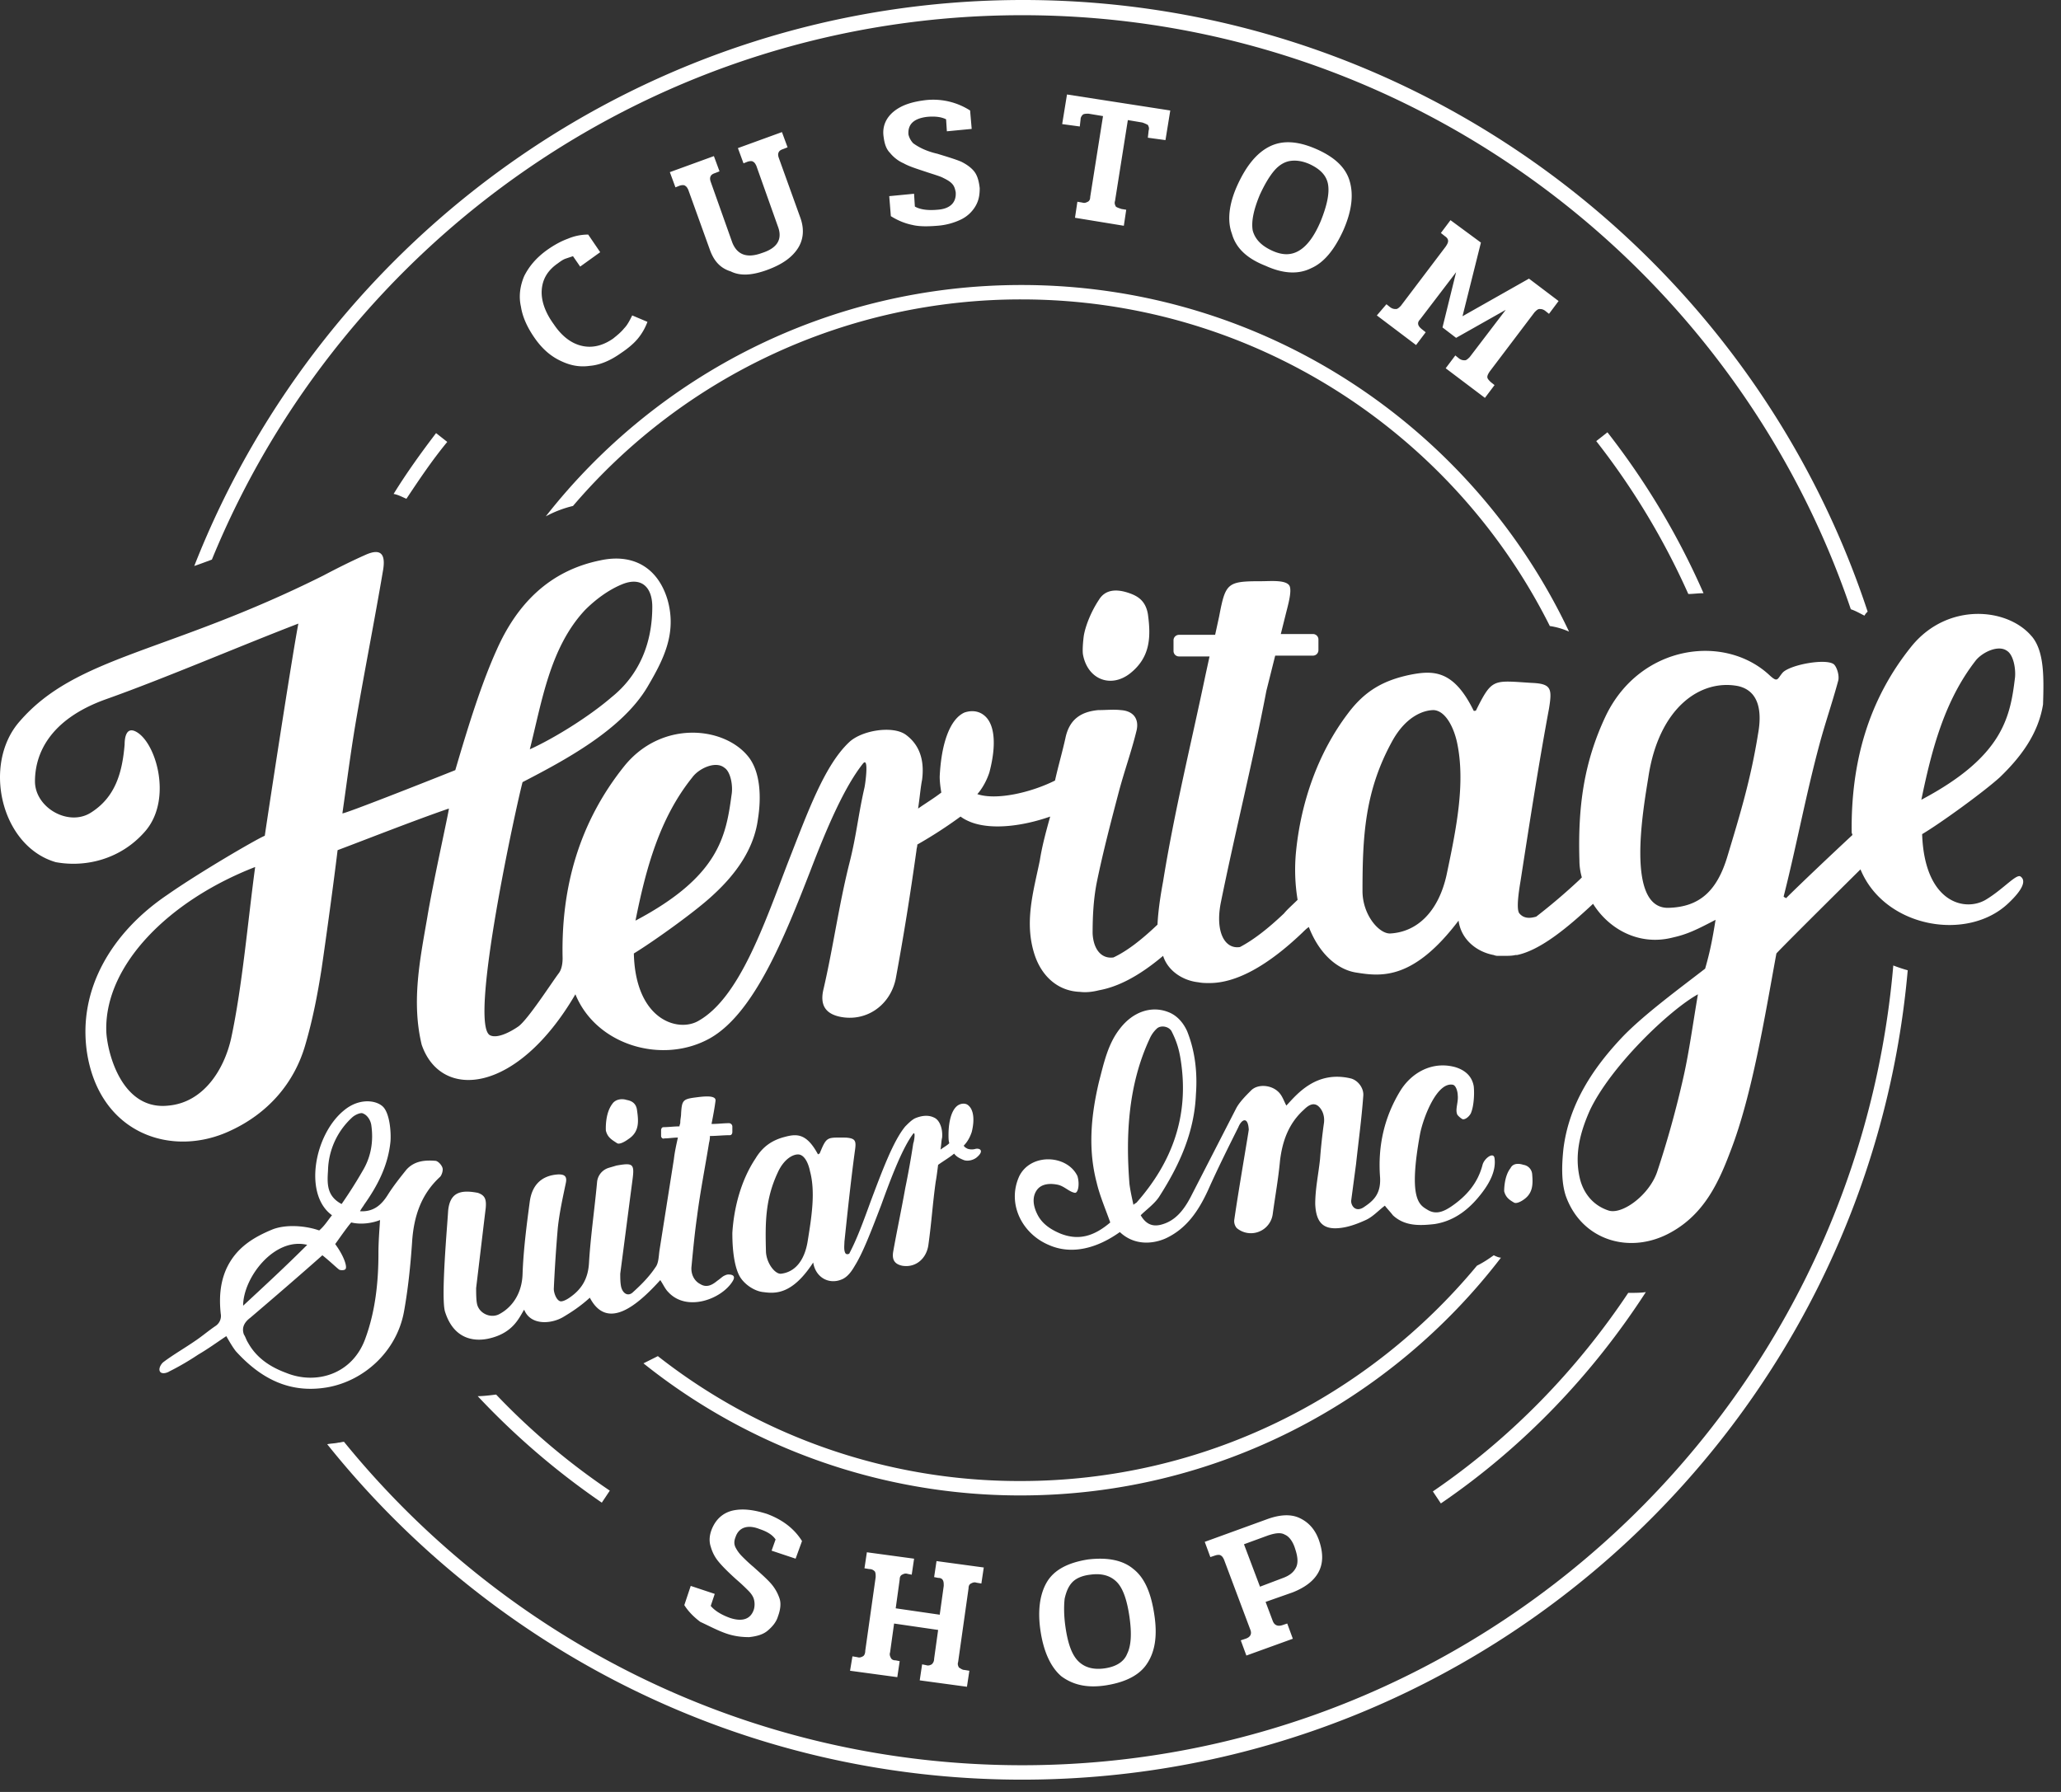
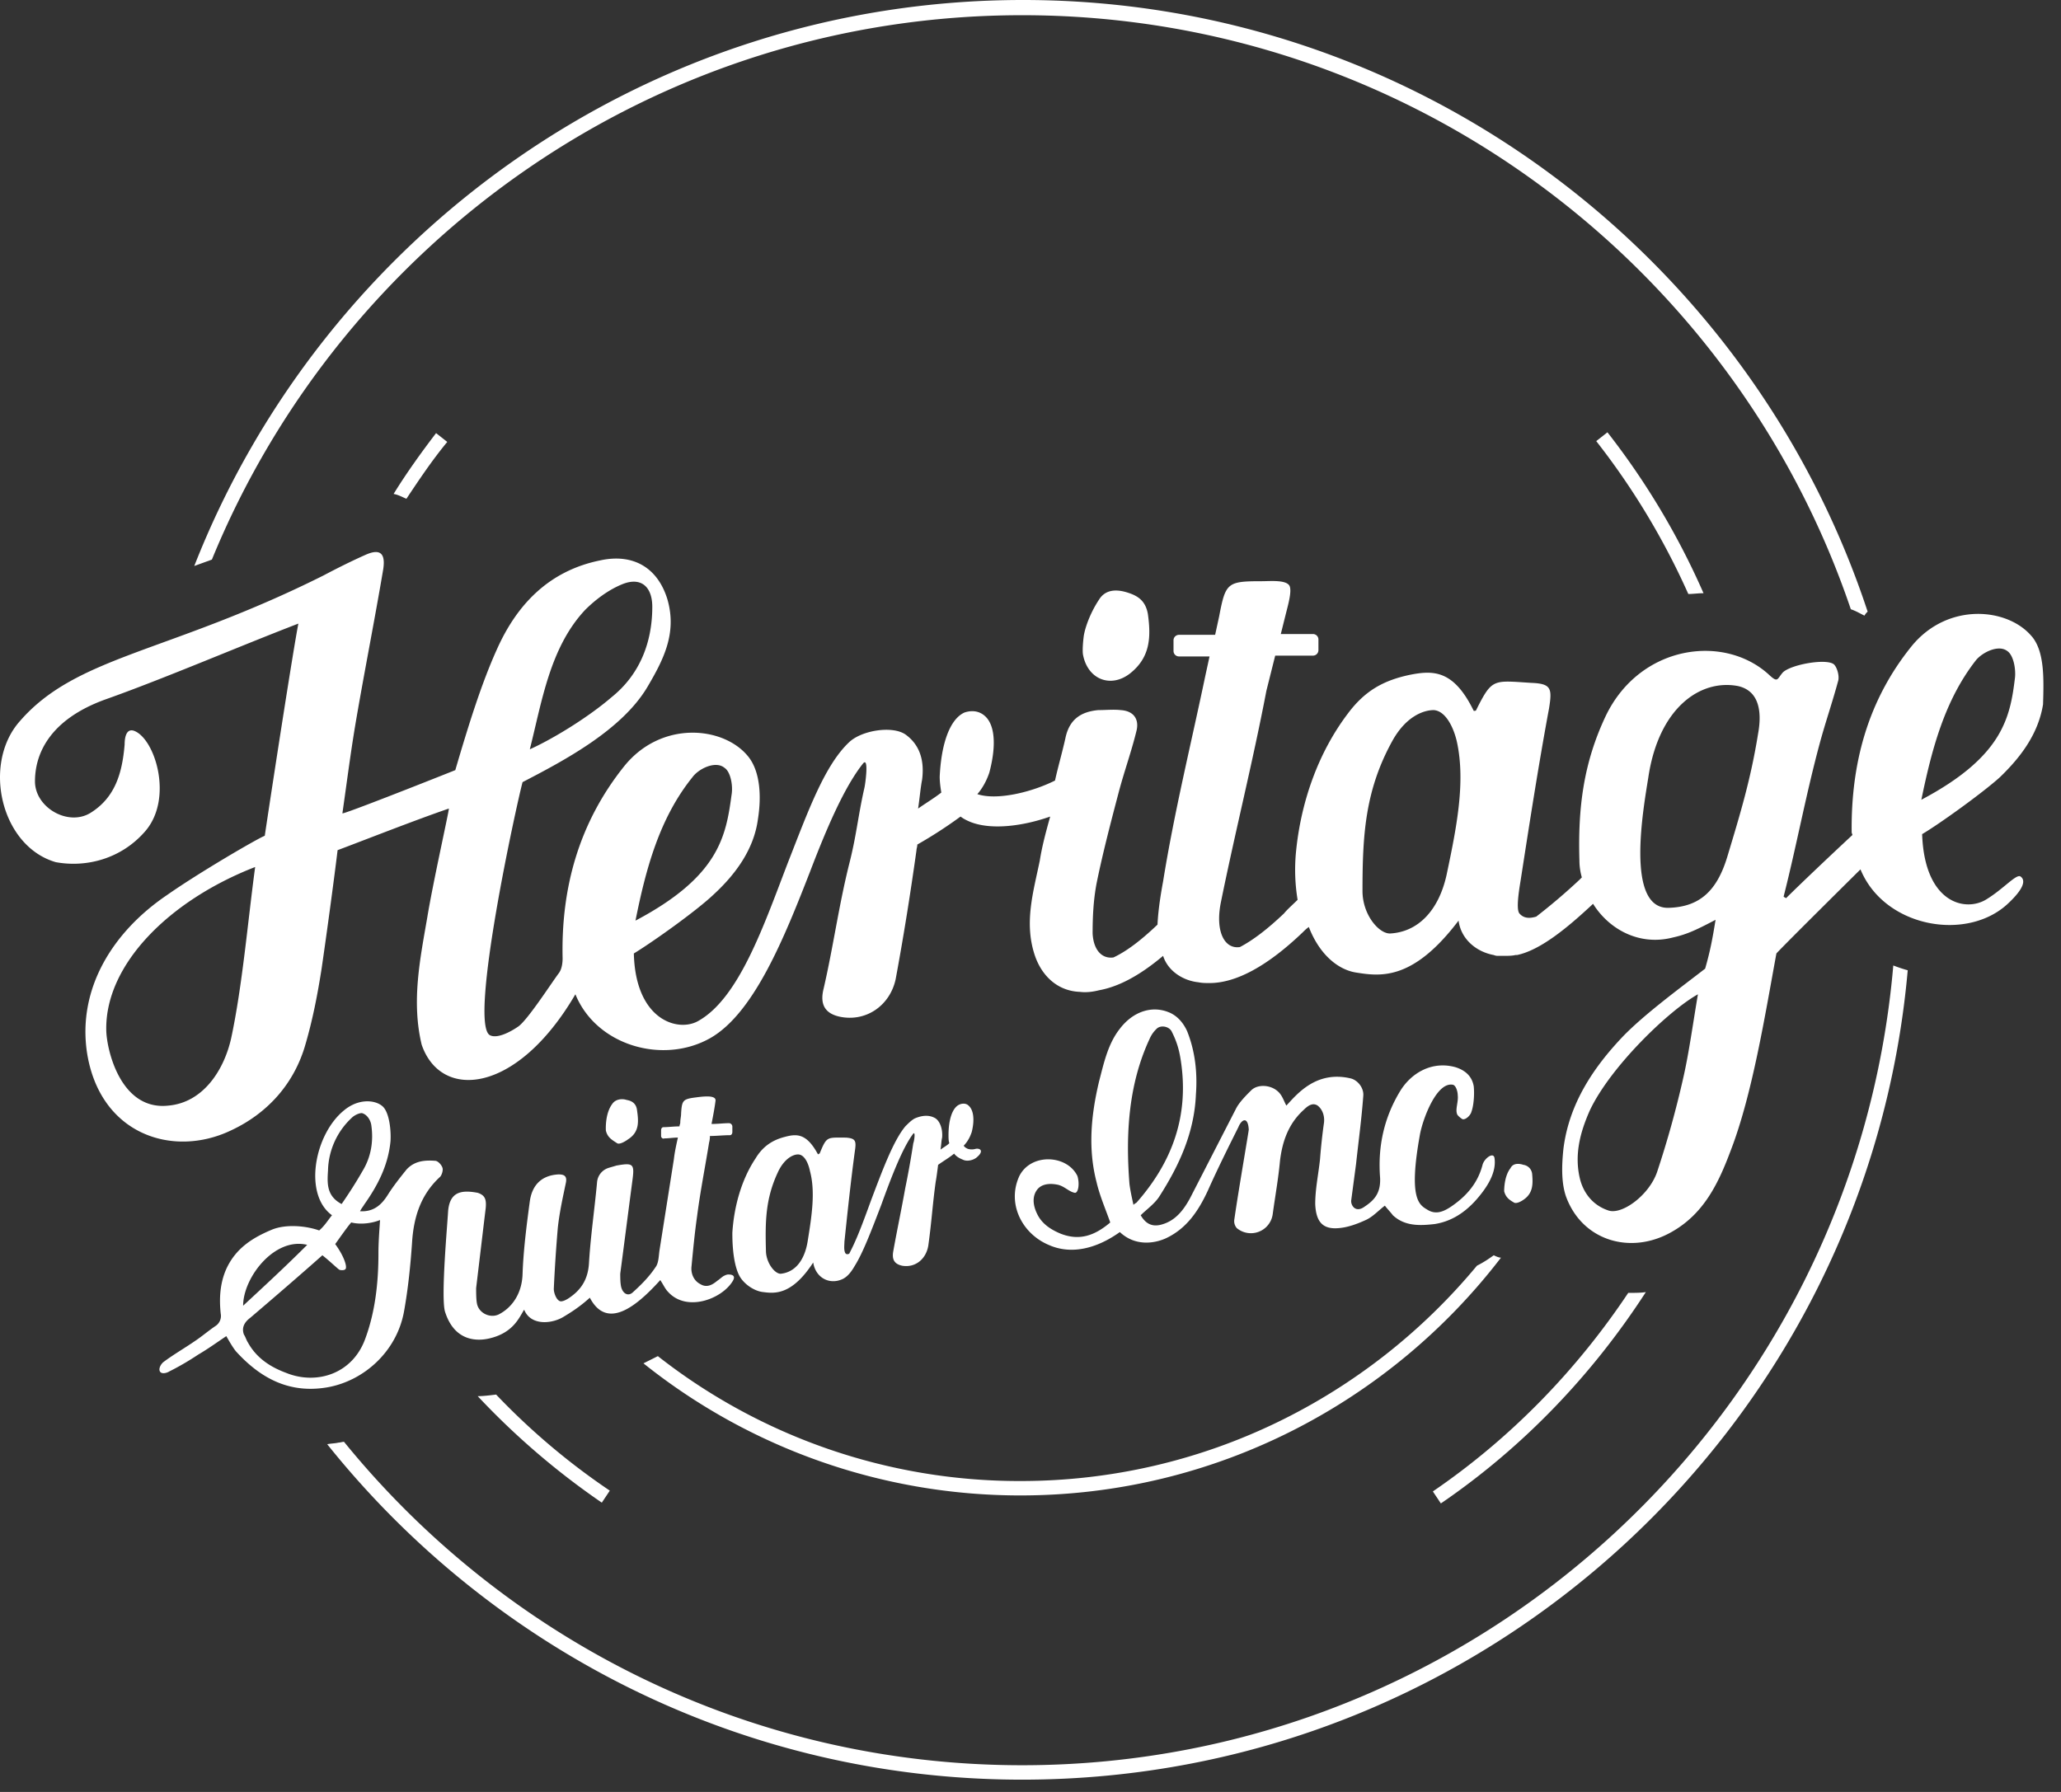
<svg xmlns="http://www.w3.org/2000/svg" width="92" height="80" fill="none">
  <rect width="100%" height="100%" fill="#333333" stroke="none" />
-   <path fill="#fff" d="M9.458 24.983C15.284 10.758 29.294.679 45.628.679 62.782.68 77.4 11.794 82.618 27.2c.215.071.394.178.609.285a.626.626 0 0 1 .142-.178C78.151 11.473 63.212 0 45.663 0 28.865 0 14.462 10.508 8.672 25.268c.214-.071.5-.178.786-.285ZM84.514 43.102C82.798 63.082 66 78.808 45.628 78.808c-12.223 0-23.124-5.647-30.272-14.439-.072 0-.179.036-.25.036-.143.036-.322.036-.5.071 7.29 9.114 18.477 14.976 31.022 14.976 20.694 0 37.742-15.905 39.53-36.134a6.744 6.744 0 0 1-.644-.215Z" />
+   <path fill="#fff" d="M9.458 24.983C15.284 10.758 29.294.679 45.628.679 62.782.68 77.4 11.794 82.618 27.2c.215.071.394.178.609.285a.626.626 0 0 1 .142-.178C78.151 11.473 63.212 0 45.663 0 28.865 0 14.462 10.508 8.672 25.268ZM84.514 43.102C82.798 63.082 66 78.808 45.628 78.808c-12.223 0-23.124-5.647-30.272-14.439-.072 0-.179.036-.25.036-.143.036-.322.036-.5.071 7.29 9.114 18.477 14.976 31.022 14.976 20.694 0 37.742-15.905 39.53-36.134a6.744 6.744 0 0 1-.644-.215Z" />
  <path fill="#fff" d="M90.697 28.414c-1.072-1.287-3.752-1.537-5.36.428-1.966 2.43-2.717 5.254-2.681 8.328l.035.107c-1 .93-2.394 2.252-2.966 2.824-.036-.036-.072-.036-.107-.072.572-2.251 1-4.575 1.608-6.826.25-.93.572-1.859.822-2.788.072-.214-.036-.607-.179-.75-.321-.286-1.93 0-2.287.357-.25.286-.214.465-.572.143-2.001-1.894-5.79-1.394-7.327 1.787-1 2.109-1.25 4.11-1.18 6.469 0 .25.037.5.108.75l-.107.108a26.952 26.952 0 0 1-1.93 1.644c-.25.071-.536.107-.75-.143-.18-.215.035-1.323.07-1.573.394-2.537.787-5.075 1.252-7.577.143-.893.107-1.108-.787-1.143-1.715-.108-1.75-.215-2.466 1.215 0 .035-.071.035-.107.035-.893-1.822-1.787-1.822-2.859-1.608-1.18.25-2.002.715-2.752 1.716-1.358 1.787-2.109 4.003-2.323 6.183a8.253 8.253 0 0 0 .071 2.144c-.178.179-.464.43-.607.608-.715.679-1.358 1.18-1.966 1.5-.68.108-1.108-.678-.858-1.965.644-3.18 1.43-6.29 2.037-9.471l.394-1.573h1.68c.142 0 .25-.107.25-.25v-.465a.244.244 0 0 0-.25-.25h-1.43l.214-.857c.107-.43.286-1.037.179-1.287-.143-.286-.858-.214-1.251-.214-1.537 0-1.608.071-1.894 1.572l-.179.822h-1.608a.244.244 0 0 0-.25.25v.465c0 .143.107.25.25.25h1.358l-.179.822c-.643 3.074-1.394 6.112-1.894 9.221-.072.393-.214 1.18-.25 1.93-.715.68-1.358 1.18-1.966 1.465-.536.072-.894-.357-.93-1.072 0-.75.036-1.5.18-2.251.285-1.394.643-2.752 1-4.11.25-.93.572-1.823.786-2.717.108-.5-.142-.858-.714-.893-.322-.036-.644 0-1.001 0-.75.071-1.287.393-1.465 1.25-.143.644-.322 1.252-.465 1.895-1.072.536-2.61.893-3.467.607.25-.285.429-.643.536-.965.322-1.215.25-2.144-.214-2.537-.25-.215-.572-.25-.894-.143-.643.286-1.036 1.358-1.108 2.86 0 .25.036.5.072.714-.322.25-.68.465-1.037.715.072-.465.108-.93.179-1.287.143-1.108-.286-1.68-.715-2.001-.572-.43-1.965-.215-2.537.321-1.108 1.037-1.859 3.145-2.717 5.326-1.072 2.787-2.18 6.075-4.003 7.112-.893.536-2.823 0-2.895-3.002.822-.5 2.788-1.894 3.575-2.645.965-.893 1.787-2.002 1.965-3.36.143-.893.143-2.108-.464-2.823-1.108-1.322-3.86-1.573-5.504.465-2.002 2.501-2.824 5.396-2.752 8.577 0 .215-.036.5-.18.68-.32.428-1.357 2.037-1.786 2.358-.358.25-.965.572-1.287.393-.93-.572 1.18-10.221 1.465-11.294 1.859-.965 4.432-2.323 5.576-4.253.715-1.215 1.322-2.394.894-3.895-.43-1.43-1.537-2.073-3.003-1.752-2.287.465-3.717 1.966-4.61 3.967-.68 1.502-1.251 3.324-1.859 5.397-1.43.572-4.968 1.966-5.04 1.93.18-1.25.358-2.645.573-3.931.393-2.323.858-4.646 1.25-6.97.108-.714-.142-.929-.786-.643-.643.286-1.286.608-1.894.93C7.494 29.163 3.42 29.27.882 32.201c-1.68 1.894-.858 5.576 1.608 6.29 1.358.25 2.93-.143 4.003-1.393 1.25-1.466.429-4.11-.5-4.468-.394-.143-.43.393-.43.608-.107 1.286-.428 2.358-1.5 3.038-1.001.643-2.502-.215-2.502-1.394 0-1.144.571-2.752 3.216-3.682 2.61-.929 5.933-2.358 8.542-3.36-.214 1.073-1.144 7.077-1.5 9.472-.358.143-2.932 1.644-4.361 2.645-2.43 1.644-4.003 4.181-3.574 7.04.572 3.646 3.824 4.718 6.433 3.467 1.608-.75 2.823-2.073 3.324-3.86.322-1.107.536-2.215.715-3.36.214-1.464.536-3.823.714-5.289 1.144-.429 3.503-1.358 4.968-1.858 0 .143-.714 3.324-.965 4.86-.321 1.859-.714 3.753-.25 5.683.858 2.502 4.253 2.216 6.862-2.251.93 2.287 3.896 3.145 6.005 1.965 1.966-1.108 3.324-4.503 4.467-7.434.75-1.965 1.537-3.788 2.36-4.825.285-.357.106.93.07 1.073-.285 1.25-.357 2.144-.678 3.395-.465 1.858-.715 3.717-1.144 5.575-.179.715.071 1.108.715 1.251 1.18.25 2.251-.5 2.502-1.68.357-1.93.643-3.717.929-5.754 0-.071.036-.143.036-.25a19.995 19.995 0 0 0 1.93-1.25c.142.106.285.178.464.25.93.357 2.323.178 3.538-.25-.178.642-.357 1.286-.464 1.965-.286 1.394-.715 2.788-.215 4.253.322.93 1.037 1.573 2.002 1.608.286.036.572 0 .858-.071.786-.143 1.715-.572 2.859-1.537.214.68.893 1.108 1.573 1.18.178.035.321.035.5.035 1.18 0 2.573-.75 4.146-2.252.071-.07.178-.178.286-.25.5 1.287 1.358 1.93 2.144 2.038 1.108.178 2.538.321 4.54-2.324.106.822.785 1.394 1.572 1.537a.454.454 0 0 0 .214.036h.286c.143 0 .322 0 .465-.036h.071c1.037-.214 2.252-1.215 3.396-2.287.714 1.144 2.073 1.894 3.574 1.501.643-.143 1.072-.357 1.894-.786-.143.893-.25 1.43-.465 2.18-1.108.858-2.716 2.037-3.681 3.038-1.322 1.394-2.395 3.002-2.645 5.004-.071.679-.107 1.465.107 2.108.715 2.002 2.895 2.645 4.718 1.608 1.465-.822 2.109-2.215 2.645-3.645.965-2.502 1.537-6.076 2.037-8.792.429-.465 3.753-3.753 3.753-3.753 1.072 2.61 4.79 3.252 6.612 1.501.643-.607.786-1 .536-1.18-.179-.142-.75.537-1.501 1.001-.93.608-2.788.215-2.895-2.895.786-.464 2.716-1.858 3.467-2.537.929-.894 1.715-1.93 1.93-3.253.035-1.143.071-2.358-.5-3.037ZM75.793 44.39c-.214 1.25-.393 2.573-.643 3.68a44.119 44.119 0 0 1-1.18 4.254c-.357 1.036-1.572 1.93-2.18 1.715-.643-.214-1.072-.714-1.25-1.358-.286-1.108 0-2.144.429-3.11.929-1.965 3.538-4.467 4.825-5.181ZM11.39 38.707c-.321 2.359-.572 5.325-1.072 7.648-.322 1.43-1.25 2.86-2.788 3.003-2.18.25-2.787-2.574-2.787-3.396-.036-2.895 2.787-5.754 6.647-7.255Zm12.26-5.254c.535-2.109.893-4.54 2.465-6.219.465-.465 1.037-.893 1.644-1.144.858-.357 1.358.108 1.358 1.001 0 1.608-.571 3.038-1.822 4.039-1.037.893-2.61 1.858-3.646 2.323Zm4.717 7.648c.465-2.323 1.072-4.574 2.538-6.397.285-.393 1.036-.75 1.43-.429.285.179.392.822.32 1.215-.25 1.859-.571 3.646-4.288 5.611Zm36.205-2.037c-.357 1.608-1.287 2.538-2.502 2.61-.5.035-1.25-.823-1.25-1.895 0-2.466.106-4.468 1.322-6.683.607-1.108 1.394-1.394 1.858-1.394.536.035.894.786 1.037 1.43.393 1.822-.036 3.895-.465 5.932Zm13.903-6.29c-.322 2.001-.786 3.538-1.358 5.432-.465 1.573-1.251 2.288-2.645 2.324-1.93.035-1.108-4.468-.893-5.826.464-3.11 2.323-4.396 4.002-4.075.966.215 1.073 1.18.894 2.145Zm11.473-2.538c-.215 1.787-.536 3.539-4.182 5.469.465-2.252 1.037-4.432 2.43-6.22.286-.357 1.001-.714 1.394-.428.286.179.394.786.358 1.18ZM51.24 27.413c-.107-.608-.465-.822-.93-.965-.464-.143-.964-.143-1.25.322-.358.536-.608 1.179-.68 1.608-.035.25-.07.679-.035.858.214 1.108 1.25 1.5 2.108.822.894-.715.93-1.609.787-2.645ZM7.136 61.223c.072.143.322.072.429 0 .429-.214.858-.464 1.287-.75.429-.25.822-.536 1.25-.822.143.25.287.5.43.679 1.107 1.215 2.394 1.894 4.074 1.608 1.644-.286 3.11-1.608 3.43-3.395.18-1.001.287-2.037.358-3.074.072-1.144.394-2.144 1.251-2.93.072-.072.143-.287.108-.394-.036-.143-.215-.321-.322-.321-.465-.036-.93 0-1.287.393-.286.357-.572.715-.822 1.108-.286.464-.643.786-1.25.75.07-.143.142-.214.178-.286.608-.858 1.072-1.751 1.18-2.823.035-.43-.036-1.358-.394-1.608-.321-.25-1.036-.322-1.68.214-1.322 1.072-1.822 3.753-.536 4.682-.178.214-.321.465-.572.679-.607-.215-1.5-.286-2.108-.036-.858.358-1.609.822-2.037 1.752-.286.643-.322 1.322-.25 2.001a.535.535 0 0 1-.215.536c-.322.215-.608.465-.93.68-.464.32-.964.607-1.393.928-.107.072-.25.286-.179.43Zm8.113-7.47c-.679-.357-.643-.929-.607-1.5a3.31 3.31 0 0 1 1.072-2.36c.107-.107.393-.25.5-.178.179.071.322.286.358.5.107.715 0 1.43-.394 2.073-.286.5-.607 1-.929 1.466Zm-4.074 5.076c.965-.822 2.251-1.93 3.216-2.788.358.286.608.536.751.643.072.036.25.036.286-.035.071-.108-.072-.572-.465-1.108.107-.143.5-.715.715-.965.429.107.93.035 1.287-.108-.036.536-.072 1.001-.072 1.501 0 1.287-.143 2.574-.572 3.753-.571 1.644-2.216 2.109-3.538 1.573-.679-.25-1.322-.644-1.715-1.358-.072-.108-.108-.25-.18-.358-.106-.286 0-.536.287-.75Zm-.322-.536c0-1.251 1.394-3.074 2.86-2.717-.966.965-1.895 1.823-2.86 2.717Zm17.584-8.721c-.035-.322-.25-.429-.464-.465-.215-.071-.5-.035-.643.179-.322.429-.286 1.108-.286 1.18.071.321.285.428.5.571.107.072.357-.071.5-.178.5-.322.465-.787.393-1.287Zm-8.434 4.503c-.036.643-.322 3.789-.143 4.468.429 1.394 1.5 1.322 1.965 1.215 1.108-.25 1.359-.965 1.573-1.287.286.715 1.215.644 1.751.322.358-.215.75-.465 1.18-.858.786 1.501 2.144.322 3.145-.786.143.214.214.393.357.536.822.893 2.36.322 2.86-.465.142-.214.071-.321-.18-.321-.07 0-.142.035-.214.071-.107.072-.178.143-.285.215-.215.178-.465.321-.751.143-.286-.143-.429-.465-.393-.787.071-.75.143-1.5.25-2.251.143-1.108.357-2.18.536-3.288 0 0 .036-.108.036-.286.286 0 .607-.036.893-.036.072 0 .108-.072.108-.143v-.25a.154.154 0 0 0-.143-.143c-.25 0-.5.035-.787.035.072-.357.143-.75.179-1.036.036-.286-.643-.179-.93-.143-.535.072-.571.143-.607.715 0 .143-.036.25-.036.393 0 .072-.035.107-.035.179-.25 0-.5.035-.715.035-.072 0-.107.072-.107.143v.25c0 .072.071.144.143.108.214 0 .393-.036.607-.036-.071.322-.143.643-.179.965l-.643 4.075c-.036.25-.036.571-.179.75-.285.429-.643.786-1 1.108-.215.214-.465.072-.536-.25-.036-.179-.036-.393-.036-.572.179-1.358.357-2.752.536-4.11.107-.786.072-.858-.715-.715-.107.036-.25.072-.357.107a.734.734 0 0 0-.5.644c-.108 1.179-.287 2.394-.358 3.574-.036.714-.322 1.179-.822 1.536-.143.108-.393.25-.5.18-.143-.072-.25-.358-.25-.537a69.34 69.34 0 0 1 .178-2.716c.072-.68.215-1.323.357-2.002.072-.321-.071-.393-.321-.393-.715.036-1.18.429-1.287 1.215-.143 1.072-.286 2.18-.322 3.253-.035.893-.5 1.5-1.072 1.787-.393.178-.893-.072-.965-.5-.035-.18-.035-.501-.035-.68.142-1.18.285-2.394.428-3.574.036-.393-.035-.572-.357-.679-.75-.143-1.25-.036-1.322.822ZM32.977 56.9c.178.393.679.75 1.107.786.536.072 1.287.107 2.216-1.322.108.679.715 1 1.287.75.25-.107.429-.357.572-.607.357-.572.715-1.502 1.18-2.717.464-1.286.964-2.573 1.429-3.18.107-.108.036.357 0 .428a39.32 39.32 0 0 1-.358 2.002c-.178 1-.357 1.822-.536 2.823-.071.393.072.572.393.644.608.107 1.108-.322 1.18-.965.143-1.037.179-1.752.322-2.788.035-.179.071-.465.107-.75.25-.18.5-.322.715-.501.107.143.25.214.428.286.18.071.465 0 .608-.143.286-.25.143-.393-.071-.358a.607.607 0 0 1-.358 0c-.071-.035-.143-.071-.178-.142.178-.18.285-.394.357-.608.143-.572.071-1-.143-1.18-.107-.107-.286-.107-.429-.035-.286.143-.465.643-.465 1.358 0 .107 0 .25.036.357-.107.108-.25.179-.393.286.036-.214.036-.393.072-.536.035-.393-.108-.786-.358-.893-.286-.143-.608-.072-.858.035-.143.072-.286.215-.428.358-.537.643-1.037 2.001-1.537 3.324-.286.786-.572 1.572-.858 2.144l-.107.214c-.072.036-.143.036-.18-.035-.07-.143-.035-.358-.035-.5.143-1.359.286-2.717.465-4.04.071-.464.036-.571-.393-.607-.858 0-.858-.071-1.18.715 0 0-.035 0-.071.036-.5-.93-.93-.93-1.466-.787-.571.143-1 .43-1.322.965-.643.965-.965 2.18-1.036 3.324 0 .25 0 1.251.285 1.859Zm1.75-4.575c.287-.608.68-.786.894-.786.286 0 .465.393.536.75.25.93.072 2.037-.107 3.145-.143.858-.572 1.358-1.18 1.43-.25.036-.643-.429-.678-.965-.036-1.322-.036-2.359.536-3.574Zm10.759.214c-.536 1.216.143 2.538 1.322 3.038 1.036.465 2.18.143 3.18-.572.644.608 1.466.537 2.038.286.93-.428 1.465-1.215 1.894-2.144.43-.965.894-1.894 1.358-2.824.144-.357.43-.5.465.108 0 .071-.465 2.752-.643 4.003a.474.474 0 0 0 .107.393.983.983 0 0 0 1.608-.644c.108-.786.25-1.572.322-2.358.107-.894.393-1.68 1.072-2.288.179-.178.393-.322.608-.178.143.107.322.357.286.75a25.694 25.694 0 0 0-.179 1.644c-.072.68-.214 1.322-.214 2.002.035.822.357 1.143 1.072 1.072.393-.036.786-.179 1.18-.358.32-.143.571-.429.857-.643.107.143.25.286.357.429.536.5 1.216.465 1.859.393.93-.143 1.608-.715 2.144-1.43.322-.428.608-.965.536-1.5-.035-.322-.464 0-.536.285-.214.822-.715 1.394-1.394 1.859-.321.214-.679.393-1.072.143-.357-.215-.858-.465-.321-3.396.142-.714.75-2.323 1.465-2.18.143.036.214.322.214.465.036.286-.107.607-.035.822 0 .071.178.214.25.25.143.036.357-.179.393-.322.107-.285.143-.786.107-1.143-.071-.43-.357-.715-.822-.858-1.036-.286-1.966.25-2.466 1.072-.715 1.18-1 2.466-.893 3.86.035.68-.25 1-.68 1.287-.428.321-.643-.072-.607-.286l.214-1.608c.108-1.001.25-2.038.322-3.038.036-.358-.25-.715-.572-.787-1.537-.357-2.394.715-2.86 1.215-.106-.178-.178-.464-.392-.643-.322-.286-.894-.322-1.18-.036-.25.25-.536.537-.679.822l-2.037 3.968c-.286.536-.643 1-1.215 1.18-.429.142-.75.035-1-.394.25-.25.607-.5.821-.822.894-1.394 1.573-2.86 1.644-4.575.072-.965-.035-1.93-.393-2.823-.179-.393-.465-.715-.858-.858-.75-.286-1.572 0-2.144.75-.536.68-.715 1.537-.93 2.36-.357 1.5-.5 3.002-.107 4.503.143.607.394 1.179.608 1.787-.715.607-1.394.822-2.216.5-.429-.179-.822-.429-1.036-.858-.18-.357-.25-.75-.036-1.072.214-.322.643-.322.965-.25.286.071.5.321.75.357.143 0 .215-.393.108-.75-.465-.965-2.109-1.037-2.61.035Zm5.825-6.147a1.36 1.36 0 0 1 .322-.465c.179-.178.572-.107.679.143.215.43.322.787.393 1.251.393 2.502-.393 4.575-1.965 6.362-.036.036-.072.036-.144.107-.071-.321-.142-.643-.178-.929-.179-2.252-.036-4.468.893-6.469Zm16.12 5.754c-.287.358-.287.965-.287 1.037.072.286.25.393.43.5.106.072.32-.036.464-.143.393-.286.393-.679.357-1.108a.458.458 0 0 0-.393-.429c-.214-.071-.465-.071-.572.143ZM18.142 22.267c.572-.858 1.144-1.716 1.823-2.538l-.5-.393c-.68.893-1.323 1.787-1.895 2.716.215.036.393.143.572.215ZM22.146 62.26c-.286.035-.572.071-.822.071a33.787 33.787 0 0 0 5.54 4.754l.357-.536a30.715 30.715 0 0 1-5.075-4.29ZM76.043 26.484a33.513 33.513 0 0 0-4.289-7.184l-.5.393a32.708 32.708 0 0 1 4.11 6.826c.215 0 .429-.035.68-.035ZM72.682 57.72c-2.288 3.431-5.219 6.47-8.721 8.864l.357.536c3.717-2.538 6.791-5.79 9.15-9.435-.215.035-.5.035-.786.035ZM66.679 56.041c-.25.179-.465.322-.75.465-4.861 5.861-12.188 9.614-20.373 9.614a26.12 26.12 0 0 1-16.19-5.576l-.643.322a26.916 26.916 0 0 0 16.833 5.897c8.721 0 16.513-4.182 21.445-10.615-.072 0-.179-.036-.322-.107Z" />
-   <path fill="#fff" d="M25.578 22.588a26.262 26.262 0 0 1 20.015-9.221c10.293 0 19.264 5.933 23.589 14.582.25.036.536.107.858.25-4.325-9.15-13.653-15.475-24.447-15.475-8.613 0-16.298 4.038-21.23 10.329a5.018 5.018 0 0 1 1.215-.465ZM32.37 72.91c.393.143.75.179 1.072.179.322-.036.607-.107.822-.286.214-.179.393-.393.464-.643.108-.286.143-.572.072-.787a1.939 1.939 0 0 0-.357-.643c-.18-.214-.465-.465-.822-.786-.215-.179-.394-.358-.5-.465a1.585 1.585 0 0 1-.287-.393c-.071-.143-.071-.286 0-.465.143-.428.536-.571 1.072-.357.322.107.572.25.715.465l-.178.5 1.072.357.286-.786c-.358-.572-.894-.965-1.573-1.215-.572-.179-1.072-.25-1.537-.143-.429.107-.75.393-.929.858-.107.286-.107.536-.036.75.072.25.179.465.358.68.178.214.429.464.786.786.25.214.429.393.536.5.107.107.215.25.25.393a.872.872 0 0 1 0 .43c-.143.464-.536.57-1.072.392-.393-.143-.679-.322-.858-.536l.179-.536-1.072-.357-.286.857c.179.286.429.536.715.75.393.18.715.358 1.108.501Zm17.048 2.323c.858-.143 1.465-.464 1.787-.965.357-.536.465-1.25.322-2.18-.143-.965-.43-1.644-.93-2.037-.464-.393-1.143-.536-2.037-.429-.893.143-1.501.465-1.823 1-.321.537-.429 1.287-.286 2.217.143.929.465 1.608.93 2.001.536.393 1.18.536 2.037.393Zm-.107-.75c-.5.071-.894-.036-1.18-.322-.286-.286-.465-.786-.572-1.537-.071-.5-.071-.929-.035-1.25.071-.322.178-.572.357-.751.179-.179.465-.286.786-.322.5-.071.894.036 1.18.322.286.286.464.822.572 1.572.107.751.071 1.287-.108 1.645-.143.357-.5.571-1 .643Zm6.326-.572 2.073-.75-.25-.68-.215.072c-.214.071-.357 0-.429-.179l-.322-.858 1.216-.428c.536-.215.929-.5 1.143-.894.215-.393.215-.858.036-1.394-.179-.536-.5-.858-.894-1.036-.393-.18-.893-.143-1.465.071l-2.752 1 .25.68.215-.072c.107-.035.214-.035.25 0 .072.036.107.108.143.18l1.18 3.144c.07.179 0 .322-.215.393l-.215.072.25.679Zm.607-3.074-.715-1.894 1.073-.393c.321-.107.572-.143.75-.036.179.072.358.286.465.644.107.321.143.607.036.822-.108.214-.286.357-.572.464l-1.037.393ZM27.721 15.762c.322-.215.572-.429.75-.643a2.57 2.57 0 0 0 .43-.75l-.68-.287c-.107.215-.214.429-.357.572-.143.179-.322.322-.5.465-.465.321-.93.428-1.394.321-.465-.107-.894-.429-1.251-.965-.393-.536-.572-1.072-.536-1.537.035-.464.25-.857.715-1.179.143-.107.25-.179.357-.214l.322-.108.321.465.894-.643-.536-.787a2.34 2.34 0 0 0-.894.18c-.286.106-.572.25-.93.5-.5.357-.821.75-1.035 1.179-.18.429-.25.893-.143 1.358.071.465.285.93.607 1.394.322.464.68.786 1.108 1 .429.215.858.322 1.358.25.43-.035.894-.214 1.394-.571Zm6.54-3.717c.68-.25 1.108-.572 1.359-.965.25-.393.286-.858.107-1.358l-.965-2.68c-.036-.108-.036-.18 0-.25.036-.072.107-.108.214-.144l.18-.071-.251-.68-1.966.715.25.68.179-.072c.107-.036.215-.036.25 0 .072.036.107.107.143.179l.965 2.716c.215.572-.036.965-.715 1.18-.679.25-1.108.07-1.322-.465l-.965-2.717c-.036-.107-.036-.178 0-.25.036-.071.107-.107.214-.143l.18-.071-.251-.68-1.966.716.25.679.18-.072c.106-.036.214-.036.25 0 .07.036.107.107.142.179l.965 2.68c.179.5.465.822.93.965.428.215.965.18 1.644-.071Zm7.578-1.966a2.932 2.932 0 0 0 1.072-.286c.286-.143.5-.357.643-.607.143-.25.179-.5.179-.787-.036-.321-.107-.571-.25-.75-.143-.179-.358-.322-.572-.429-.25-.107-.608-.214-1.072-.357a3.324 3.324 0 0 1-.644-.215 2.666 2.666 0 0 1-.429-.25.852.852 0 0 1-.214-.393c-.036-.465.25-.715.822-.787.357-.035.643 0 .858.108l.035.536 1.108-.107-.071-.822a3.05 3.05 0 0 0-1.966-.465c-.607.071-1.072.214-1.43.5-.357.286-.536.68-.464 1.144.036.286.107.536.286.715.143.179.357.357.607.464.25.143.608.25 1.037.394.322.107.572.178.715.25.143.071.286.143.393.25.107.107.143.214.179.393.035.465-.25.75-.822.786-.394.036-.751 0-1.001-.143l-.036-.571-1.108.107.072.893c.285.179.607.322.965.393.285.072.679.072 1.108.036Zm6.147-.357 2.18.357.107-.715-.214-.035c-.107-.036-.215-.072-.25-.108-.036-.071-.072-.143-.036-.25l.572-3.61.643.108c.107.035.179.071.25.107.036.071.072.143.036.25l-.036.322.787.107.214-1.322-4.61-.715-.215 1.322.786.107.036-.321c0-.107.072-.179.107-.215.072-.035.143-.035.25-.035l.644.107-.572 3.61c0 .107-.036.178-.107.214-.072.036-.143.071-.25.036l-.215-.036-.107.715Zm8.506 2.144c.786.358 1.466.393 2.037.107.572-.25 1.037-.822 1.43-1.68.393-.893.465-1.608.286-2.215-.179-.608-.68-1.072-1.501-1.43-.822-.357-1.501-.393-2.073-.107-.572.286-1.037.858-1.43 1.715-.393.858-.464 1.609-.25 2.18.179.644.68 1.109 1.501 1.43Zm.286-.679c-.465-.214-.75-.5-.858-.893-.071-.394.036-.93.322-1.609.214-.464.429-.822.643-1.072.215-.25.465-.393.715-.429.25-.036.536 0 .858.143.465.215.75.5.822.894.071.393-.036.929-.322 1.644-.286.679-.607 1.108-.965 1.322-.357.215-.75.215-1.215 0Zm4.682 2.895 1.751 1.322.43-.571-.18-.143c-.178-.143-.214-.286-.071-.43l1.608-2.108-.607 2.466.607.465 2.216-1.251-1.608 2.109c-.072.071-.143.143-.215.143-.071 0-.142 0-.25-.072l-.178-.143-.43.572 1.752 1.322.429-.571-.179-.143c-.071-.072-.143-.143-.143-.215 0-.071.036-.143.107-.25l2.002-2.645c.071-.071.143-.143.214-.143.072 0 .143 0 .25.072l.18.143.428-.572-1.322-1-2.967 1.679.822-3.288-1.358-1.001-.429.572.179.143c.107.071.143.143.143.214 0 .072-.036.143-.107.25l-2.002 2.645c-.071.072-.143.143-.214.143-.072 0-.143 0-.25-.071l-.18-.143-.428.5ZM37.945 74.59l2.109.286.107-.715-.178-.035c-.108 0-.18-.036-.215-.108-.036-.071-.071-.142-.036-.25l.179-1.286 1.966.286-.179 1.286a.324.324 0 0 1-.107.25c-.072.036-.143.072-.25.036l-.179-.036-.107.715 2.108.286.108-.715-.215-.035c-.107 0-.178-.072-.25-.108-.036-.071-.072-.143-.036-.25l.465-3.288c0-.107.036-.179.107-.214.072-.036.143-.072.25-.036l.215.036.107-.715-2.109-.286-.107.715.179.035c.107 0 .178.036.214.108.036.071.036.143.036.25l-.179 1.286-1.965-.285.178-1.287c0-.107.036-.179.107-.215.072-.035.143-.071.25-.035l.18.035.106-.714-2.108-.286-.107.715.214.035c.107 0 .179.036.25.108.036.071.036.142.036.25l-.465 3.288c0 .107-.035.214-.107.25-.071.036-.143.072-.25.036l-.215-.036-.107.643Z" />
</svg>